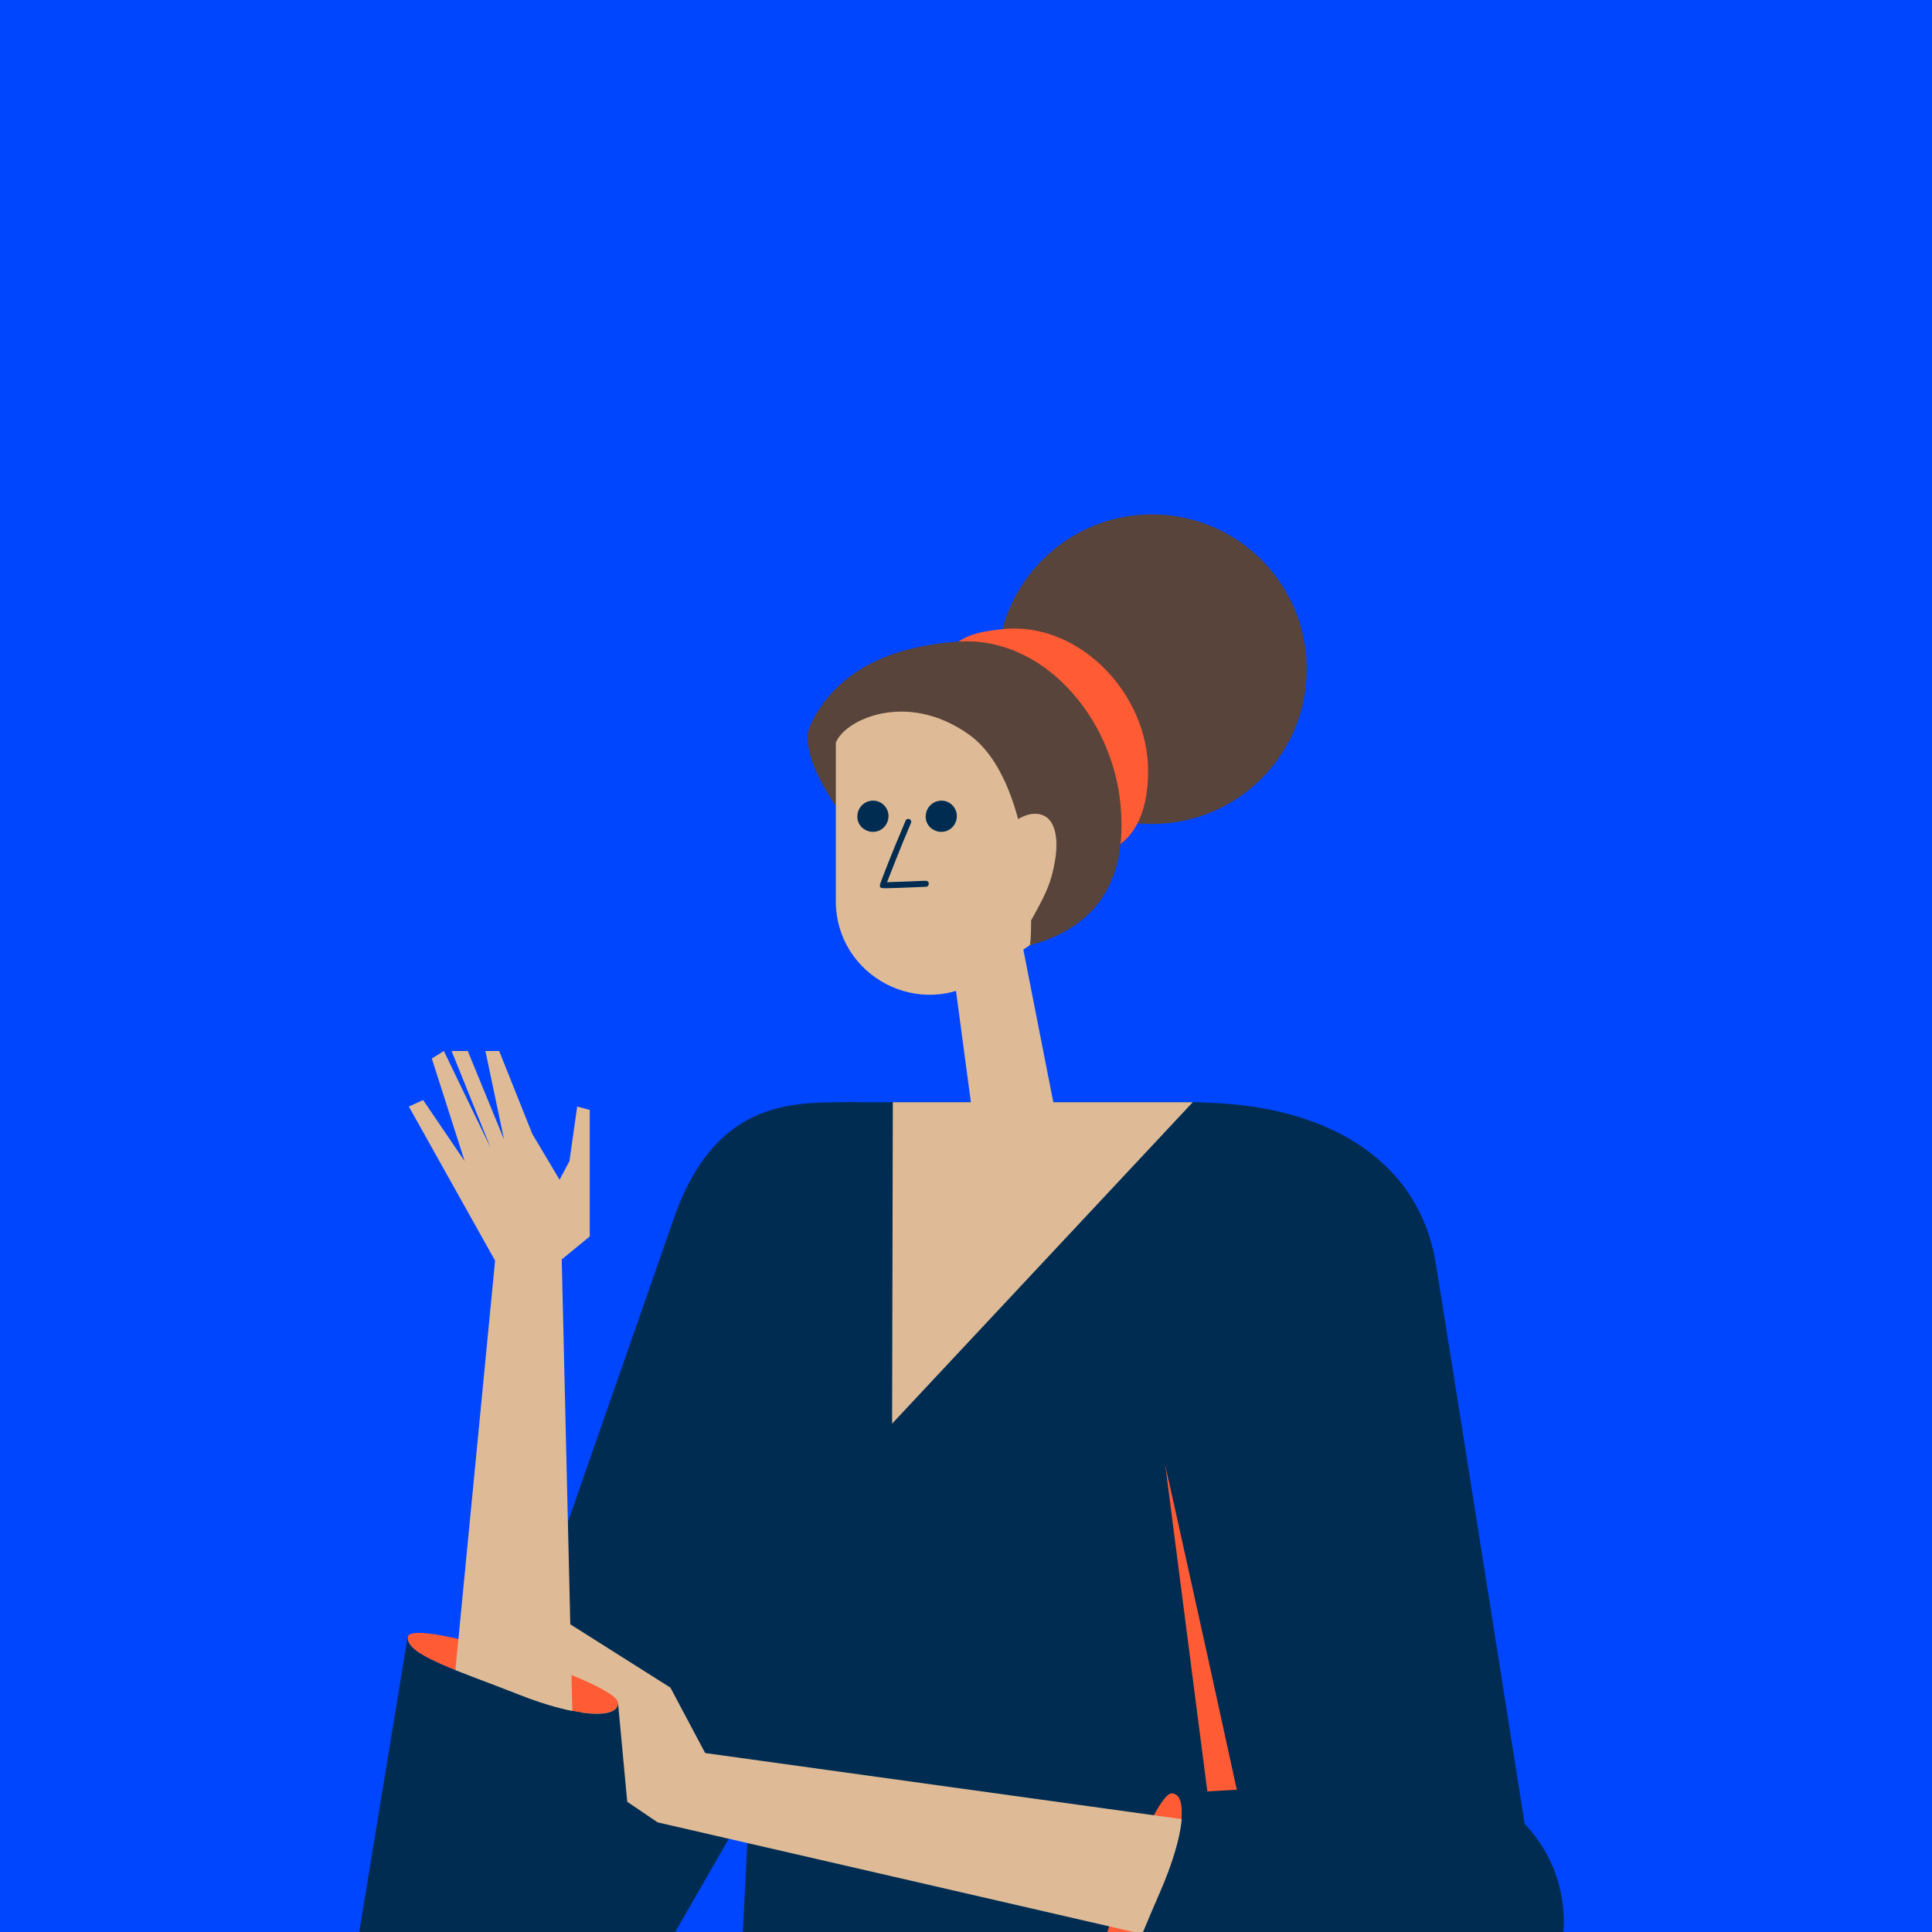
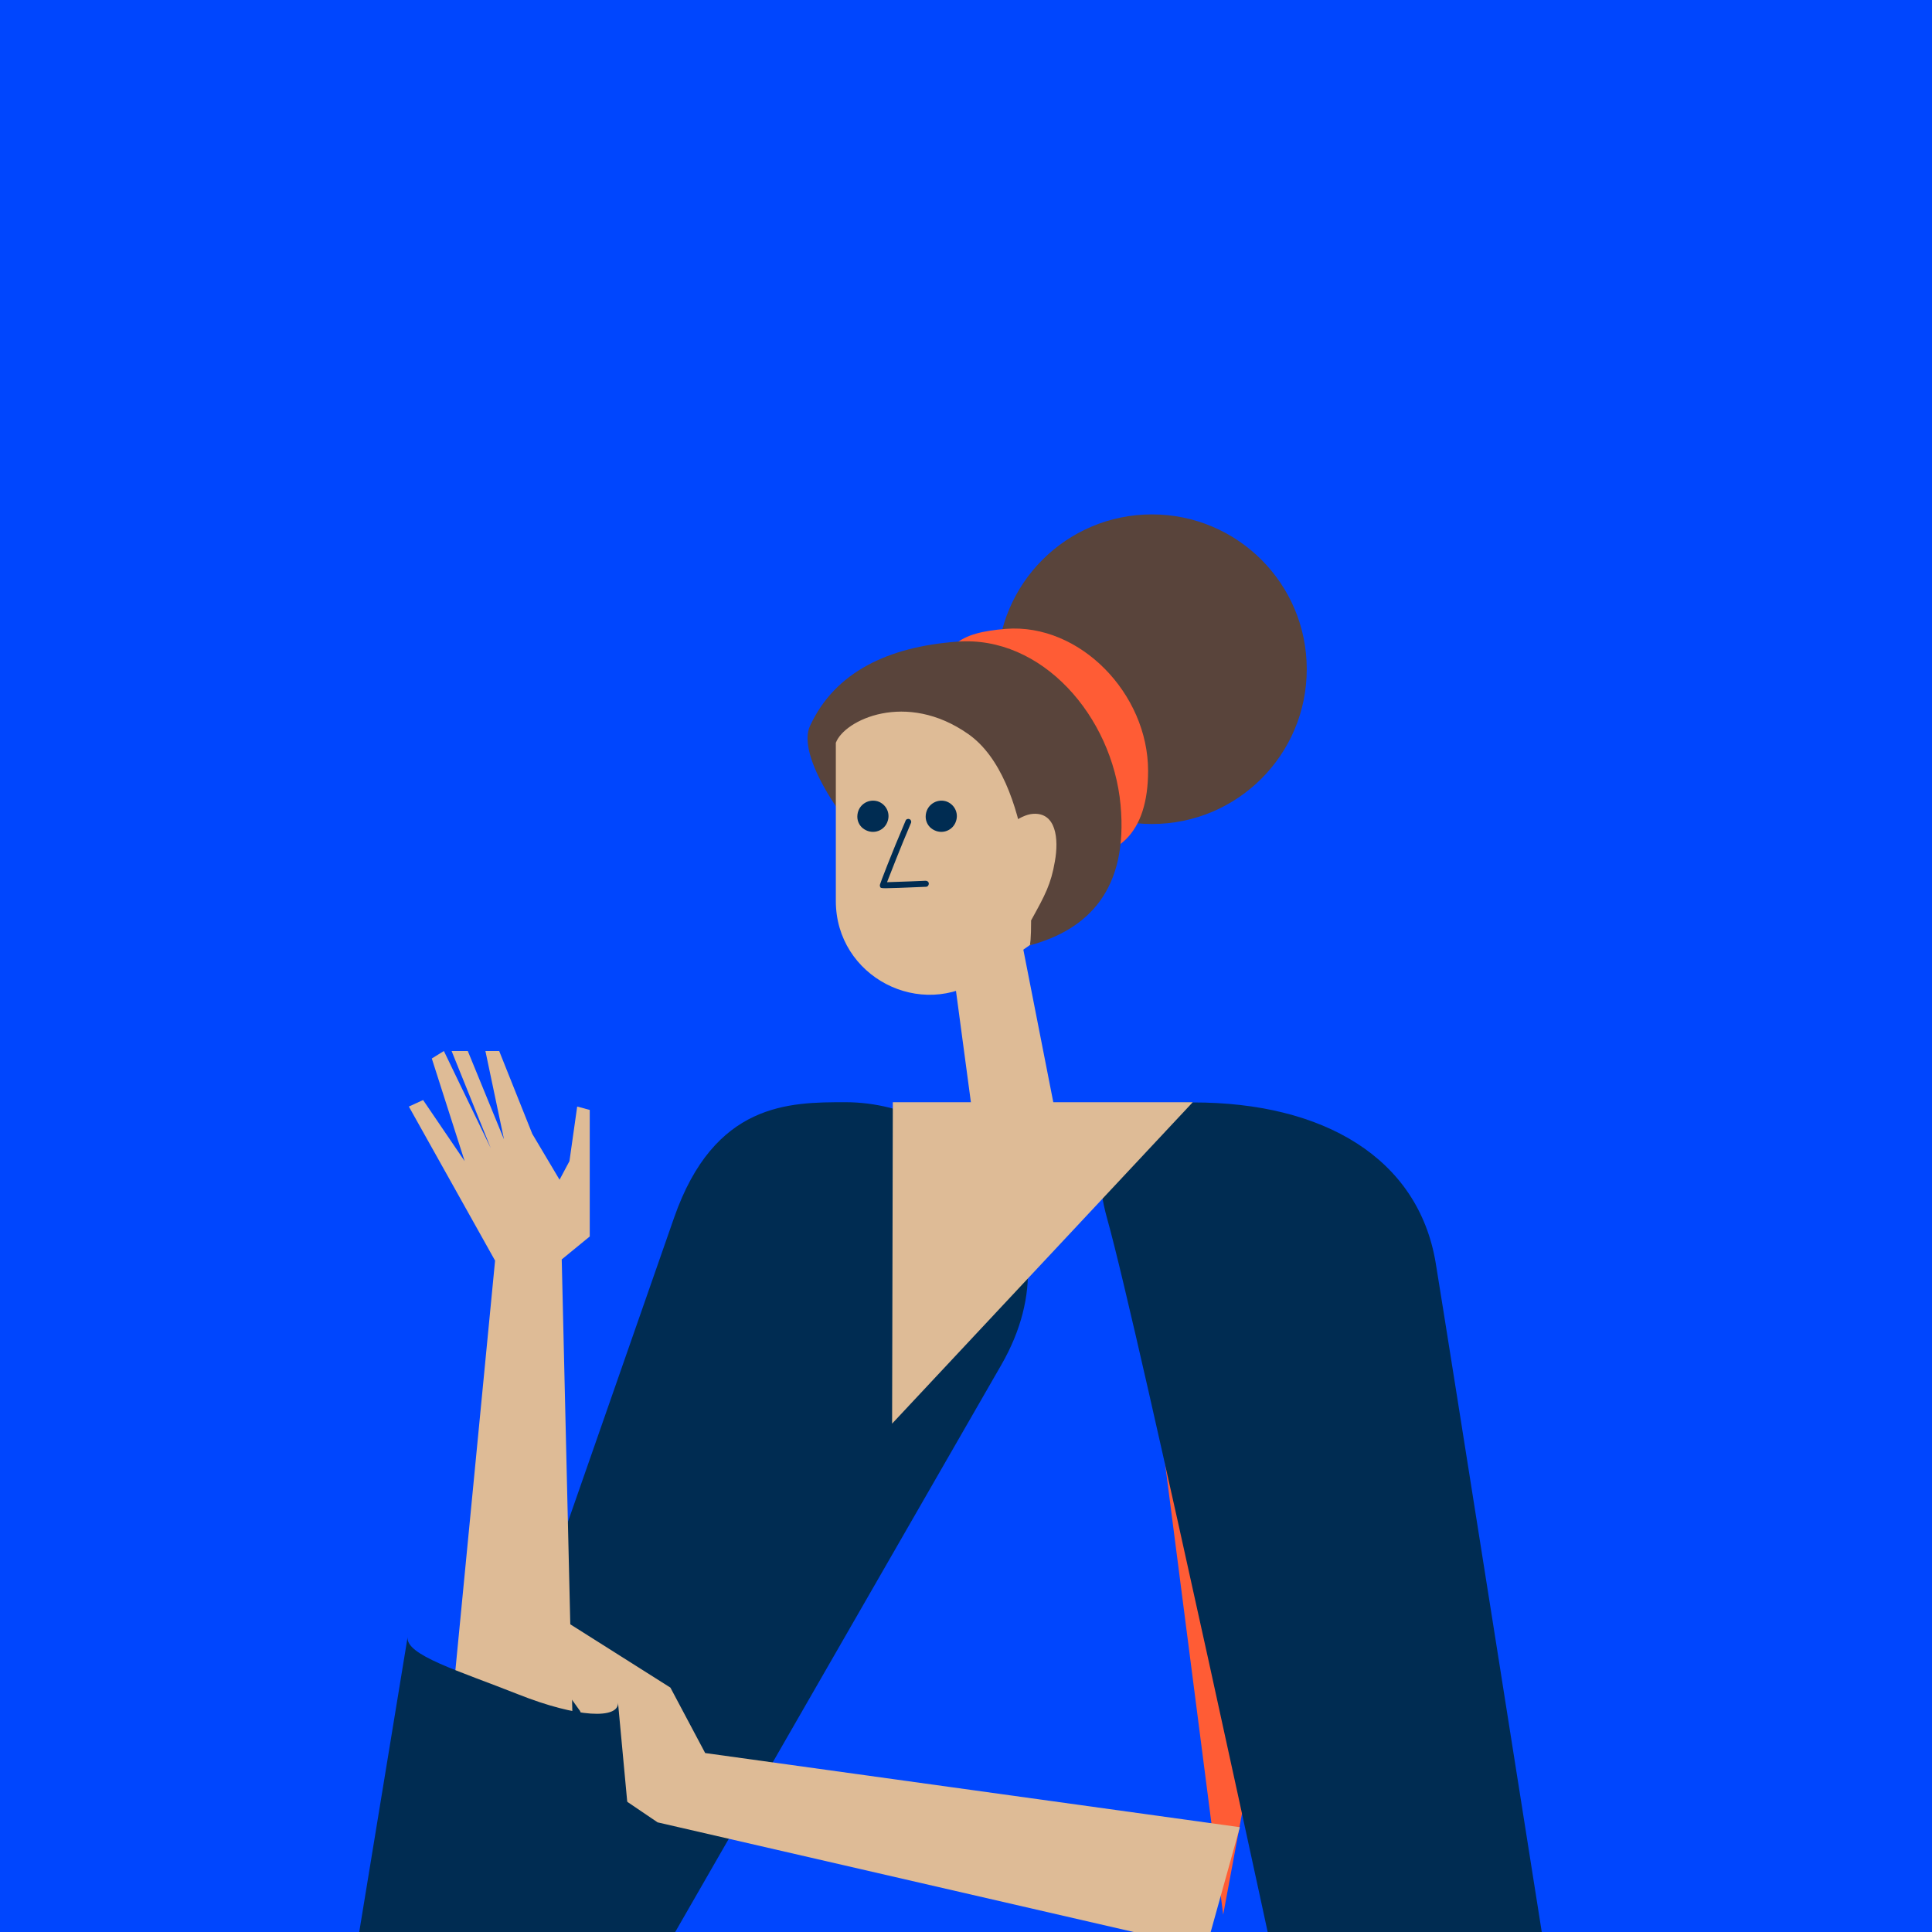
<svg xmlns="http://www.w3.org/2000/svg" version="1.1" x="0px" y="0px" viewBox="0 0 800 800" style="enable-background:new 0 0 800 800;" xml:space="preserve">
  <style type="text/css">
	.st0{fill:#0046FE;}
	.st1{fill:#55B8CC;}
	.st2{fill:#63295C;}
	.st3{fill:#80CAD9;}
	.st4{fill:#FC9B89;}
	.st5{fill:#4183FF;}
	.st6{fill:#FFFFFF;}
	.st7{fill:#DBDBDB;}
	.st8{fill:#FF5C35;}
	.st9{clip-path:url(#SVGID_00000065794553110104825800000002217122794418515640_);}
	.st10{fill:#CCCCCC;}
	.st11{fill:#AFAFAF;}
	.st12{fill:#092133;}
	.st13{clip-path:url(#SVGID_00000026871432908913597470000000970974270437271487_);}
	.st14{fill:#002C52;}
	.st15{fill:#896A67;}
	.st16{clip-path:url(#SVGID_00000059993156623273115980000012535631344741241218_);}
	.st17{fill:#3B003D;}
	.st18{fill:#DBB9B4;}
	.st19{filter:url(#Adobe_OpacityMaskFilter);}
	.st20{filter:url(#Adobe_OpacityMaskFilter_00000145736780776839518480000005717613711851165881_);}
	
		.st21{mask:url(#SVGID_00000078034872044223663930000005790180066744894379_);fill:url(#SVGID_00000003066213141327601460000001852550132396942765_);}
	.st22{fill:#DCDEE2;}
	.st23{fill:#F8DBBD;}
	.st24{fill:#996341;}
	.st25{fill:none;}
	.st26{fill:#DEBB96;}
	.st27{fill:#59443B;}
	.st28{clip-path:url(#SVGID_00000116217362336872688220000007497290619986835079_);}
	.st29{fill:#FFEEDE;}
</style>
  <g id="BG">
    <rect x="-74.5" y="-74.5" class="st0" width="949" height="949" />
  </g>
  <g id="illus">
    <g>
      <g>
        <g>
          <g>
            <circle class="st27" cx="477" cy="277.1" r="64.1" />
            <g>
              <path class="st8" d="M388.8,287.9c0-21.1,8.5-25.9,27.7-27.5c30.6-2.4,58.9,26.8,58.9,58.8c0,25.3-12.2,38.5-36.8,35.2        L388.8,287.9z" />
            </g>
            <path class="st27" d="M335.4,300.6c10.4-22.5,32.6-32.8,60.9-34.9c35.1-2.7,64.3,30.9,67.7,67.6c3.2,34.7-13.1,51.5-37.4,58.1       C394.8,400,325.2,322.6,335.4,300.6z" />
            <path class="st26" d="M437.5,300.6c19.4,26.2,19.1,70-11,90.7c-4.3,3-11.3,7.9-19.5,13.6c-25.7,17.9-60.9-0.5-60.9-31.8v-76.3       C346.1,279.3,413.8,268.7,437.5,300.6z" />
            <path class="st14" d="M366.7,367.8c2.3,0,6.9-0.2,16.7-0.6c0.7,0,1.2-0.6,1.2-1.3c0-0.7-0.6-1.2-1.3-1.2c0,0-11.5,0.5-16,0.6       c1.5-3.8,5.2-13.5,9.9-24.5c0.3-0.6,0-1.4-0.6-1.6c-0.6-0.3-1.4,0-1.6,0.6c-6,14-10.5,25.9-10.6,26.4c-0.1,0.4-0.1,0.8,0.1,1.1       C364.6,367.6,364.7,367.8,366.7,367.8z" />
            <path class="st14" d="M355,338.2c0,2.1,1.1,4.1,2.9,5.2c3.8,2.4,8.5,0.5,9.7-3.5c1.1-3.4-0.8-7-4.2-8.1       C359.3,330.6,355,333.5,355,338.2z" />
            <path class="st14" d="M383.3,338.2c0,2.1,1.1,4.1,2.9,5.2c3.8,2.4,8.5,0.5,9.7-3.5c1.1-3.4-0.8-7-4.2-8.1       C387.7,330.6,383.3,333.5,383.3,338.2z" />
            <path class="st27" d="M383.3,271.9c37.3-8.2,75.2,19,75.2,61.7c0,33.1-11,45.8-32,57.7c1.4-8.4,1.2-68.5-25.5-87.3       c-25.8-18.2-51.5-5.8-54.9,3.6C338.7,292.5,346.6,280,383.3,271.9z" />
          </g>
          <path class="st26" d="M427.3,380.5c5.4-9.8,7.9-14.4,9.5-23.8c1.7-9.4,0.5-20.4-9.1-19.7c-5.6,0.4-12.2,6.4-17.7,11      c-4.4,3.7-8.9,14.4-4.5,22.7C411.4,381.6,422,390.3,427.3,380.5z" />
        </g>
        <path class="st14" d="M175.2,802c0,0,91.1-261,103.9-297.7c16.7-47.9,47.8-47.9,71-47.9c49.3,0,98,50.6,64.5,108.8     c-11.9,20.6-159.9,278.1-159.9,278.1L175.2,802z" />
-         <path class="st14" d="M493.9,456.4H350c0,0-14.1,82.9-20.2,93.5c-14.7,25.6-34.2,47.7-36.8,76.7c-3.4,37.8,20.9,48.4,20.9,48.4     l-7.4,146.5h197.4l36.2-316.2C540.1,478.4,521,456.4,493.9,456.4z" />
        <g>
          <polygon class="st8" points="506.5,792.8 480.3,589.5 518.5,728.3     " />
        </g>
        <path class="st14" d="M594.5,523c4.5,27.3,45.9,289.6,45.9,289.6l-108,22.1c0,0-60.8-283.2-73.9-329.9     c-9.2-32.8,3.9-48.3,35.4-48.3C548,456.4,587.3,479.5,594.5,523z" />
        <polygon class="st26" points="369.7,456.4 493.9,456.4 369.4,589.5    " />
        <g>
          <g>
-             <path class="st8" d="M454.7,828.6c-8.6-1.7,22-85.8,30.4-86c6.8-0.2,5.7,16.8-5,41.2C469.5,808.2,462.2,830.1,454.7,828.6z" />
-           </g>
+             </g>
          <g>
            <polygon class="st26" points="292,725.9 277.6,698.8 229.2,668.2 217.7,677.2 240.2,708.5 250.9,740.1 272.3,754.6        499.4,806.9 513.4,756.6      " />
          </g>
          <g>
-             <path class="st14" d="M480.2,783.8c10.7-24.4,11.8-41.3,5-41.2l100.2-5.6c36.9-2.1,66.5,30,61.6,66.5v0       c-4.5,33.7-36.6,56.5-69.9,49.8l-122.3-24.8C462.2,830.1,469.5,808.2,480.2,783.8z" />
-           </g>
+             </g>
        </g>
        <g>
          <g>
-             <path class="st8" d="M168.9,677.8c1.4-8.6,86.5,18.8,87,27.2c0.4,6.8-16.6,6.4-41.3-3.4C189.9,691.8,167.7,685.3,168.9,677.8z" />
-           </g>
+             </g>
          <polygon class="st26" points="237.6,734.6 184.4,734.6 205,522 169.3,458.2 175.2,455.5 192.4,480.8 178.8,438.3 183.8,435.2       203.2,475.4 187,435.2 193.7,435.2 208.7,471.8 201,435.2 206.7,435.2 220.4,469.5 231.7,488.5 235.8,480.8 239,458.2       244.2,459.6 244.2,512 232.6,521.5     " />
          <g>
            <path class="st14" d="M214.6,701.6c24.7,9.8,41.7,10.3,41.3,3.4l9.3,99.9c3.4,36.8-27.5,67.6-64.2,64l0,0       c-33.8-3.3-57.9-34.5-52.4-68l20.2-123.1C167.7,685.3,189.9,691.8,214.6,701.6z" />
          </g>
        </g>
      </g>
    </g>
    <rect y="-1" class="st25" width="800" height="800" />
  </g>
  <g id="raccords">
    <polygon class="st26" points="421.4,381.3 438.6,468.9 403.7,468.9 393.6,393.5  " />
  </g>
</svg>